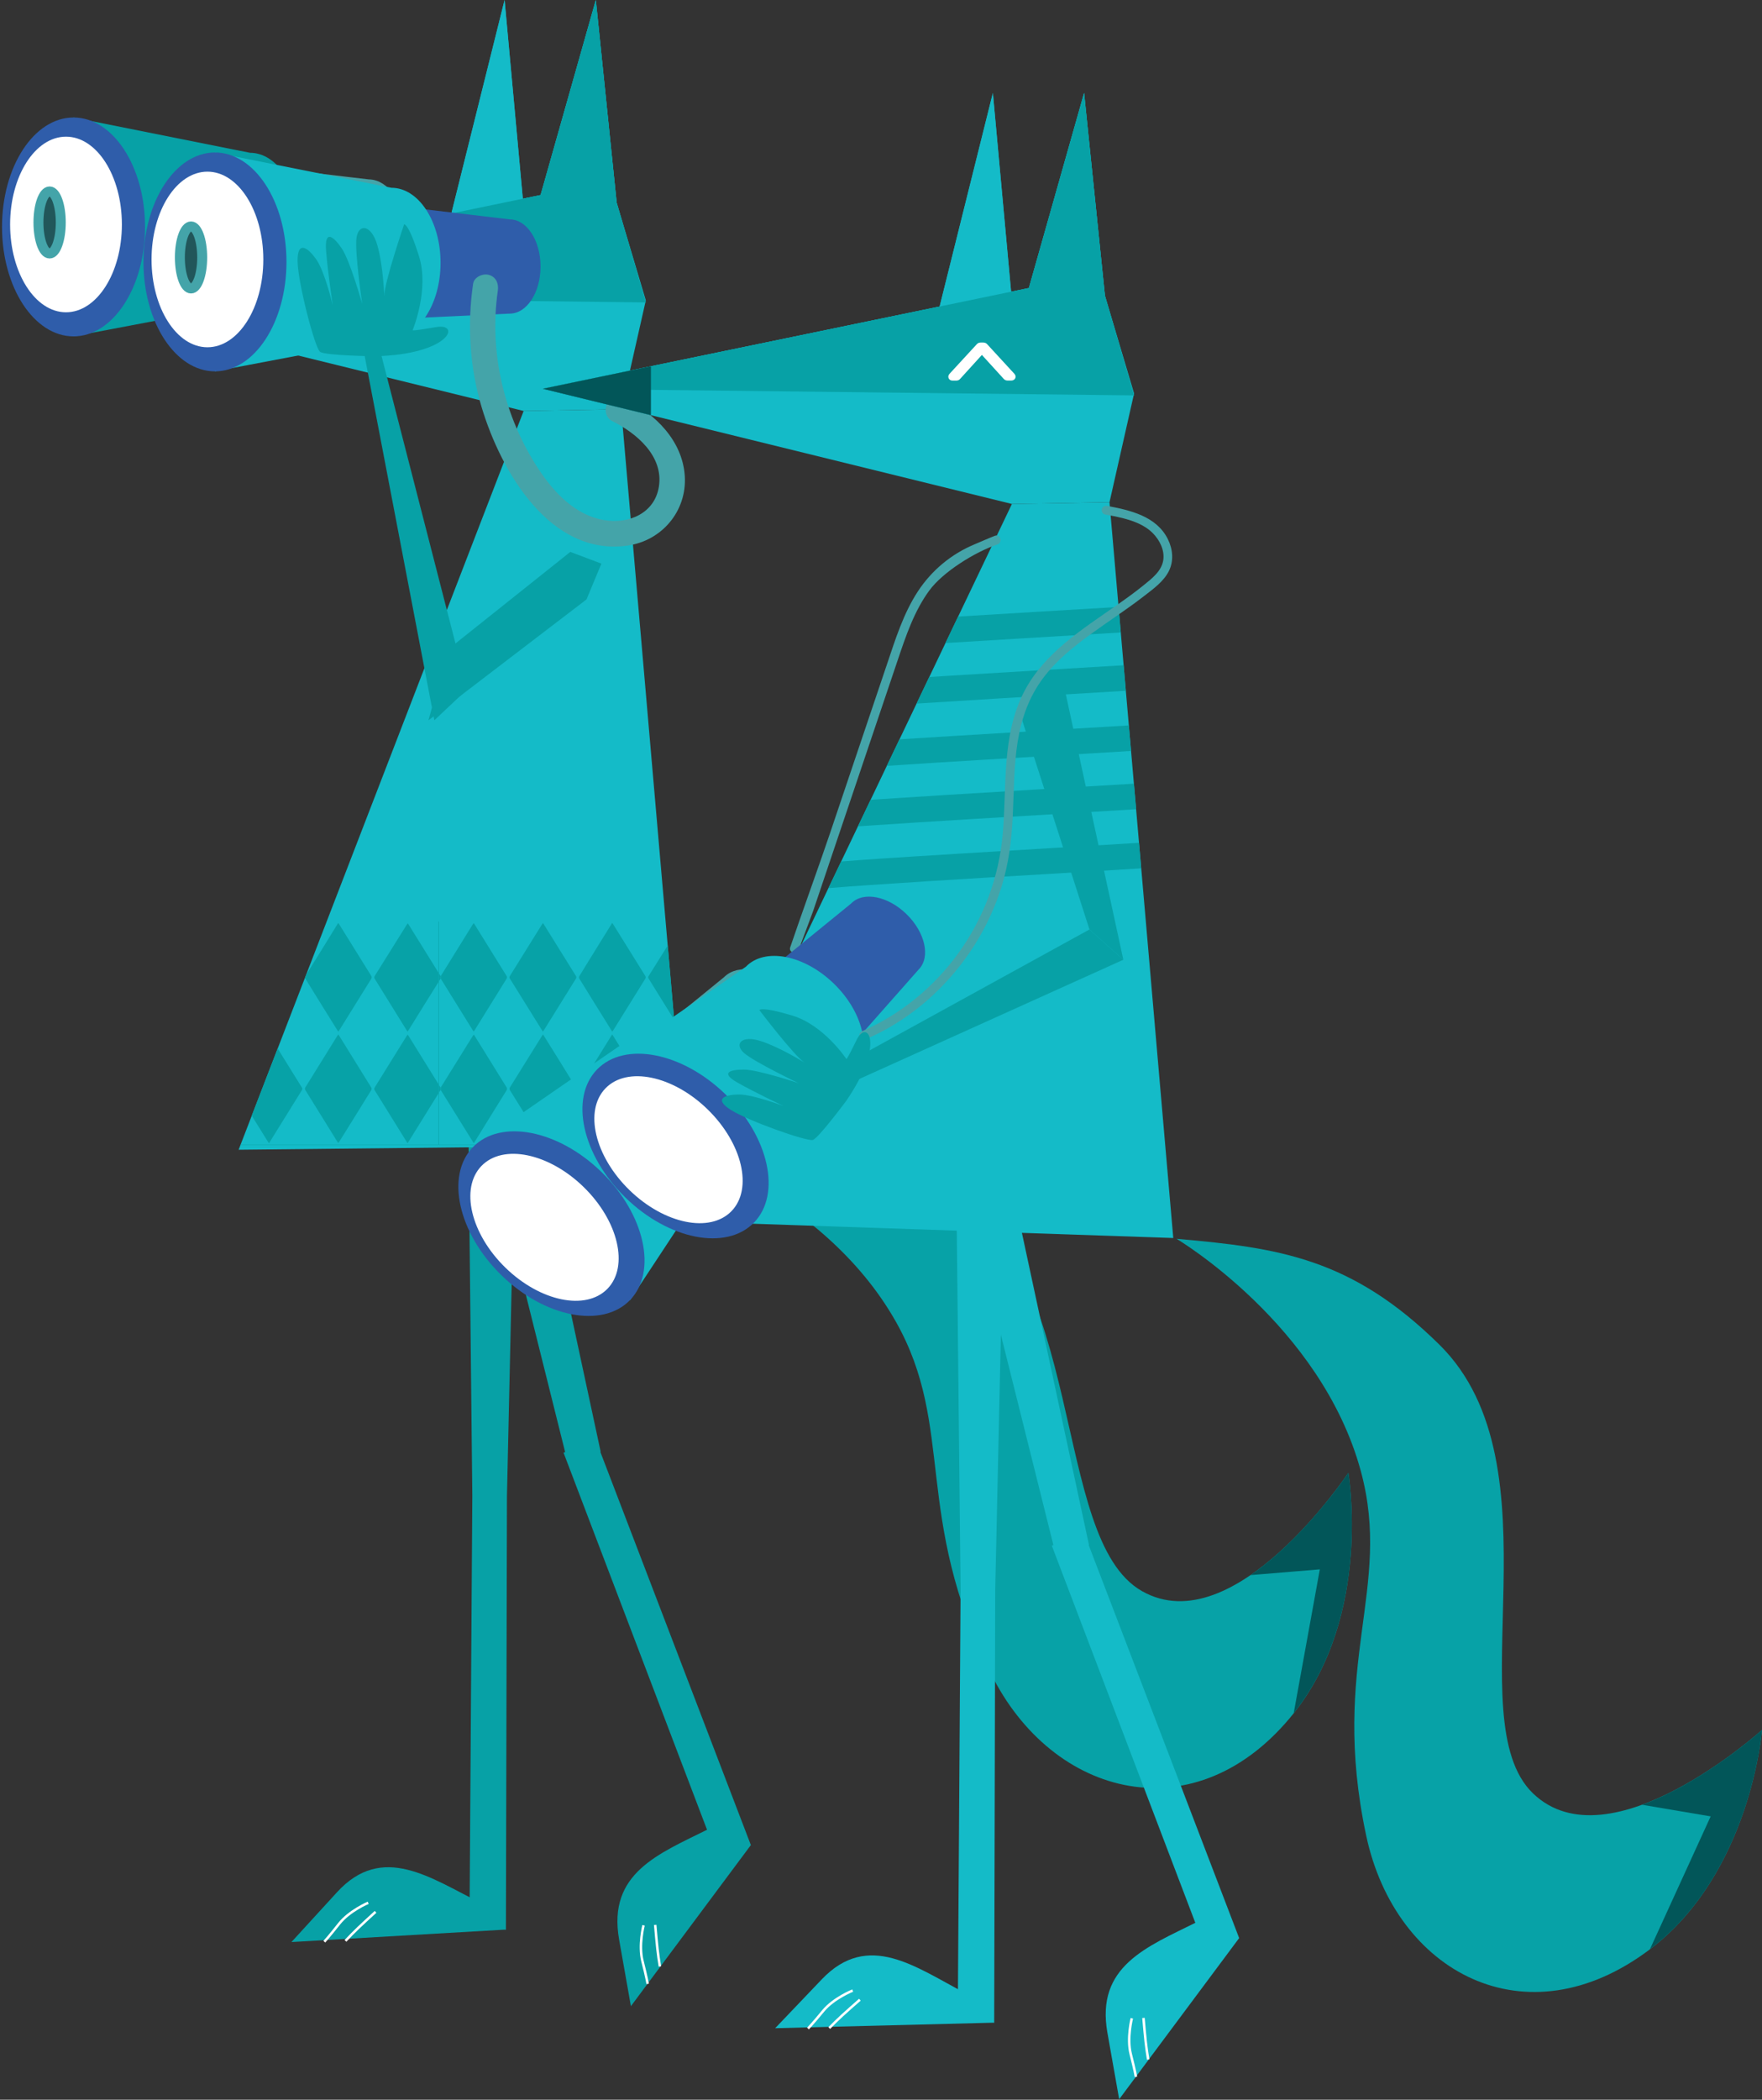
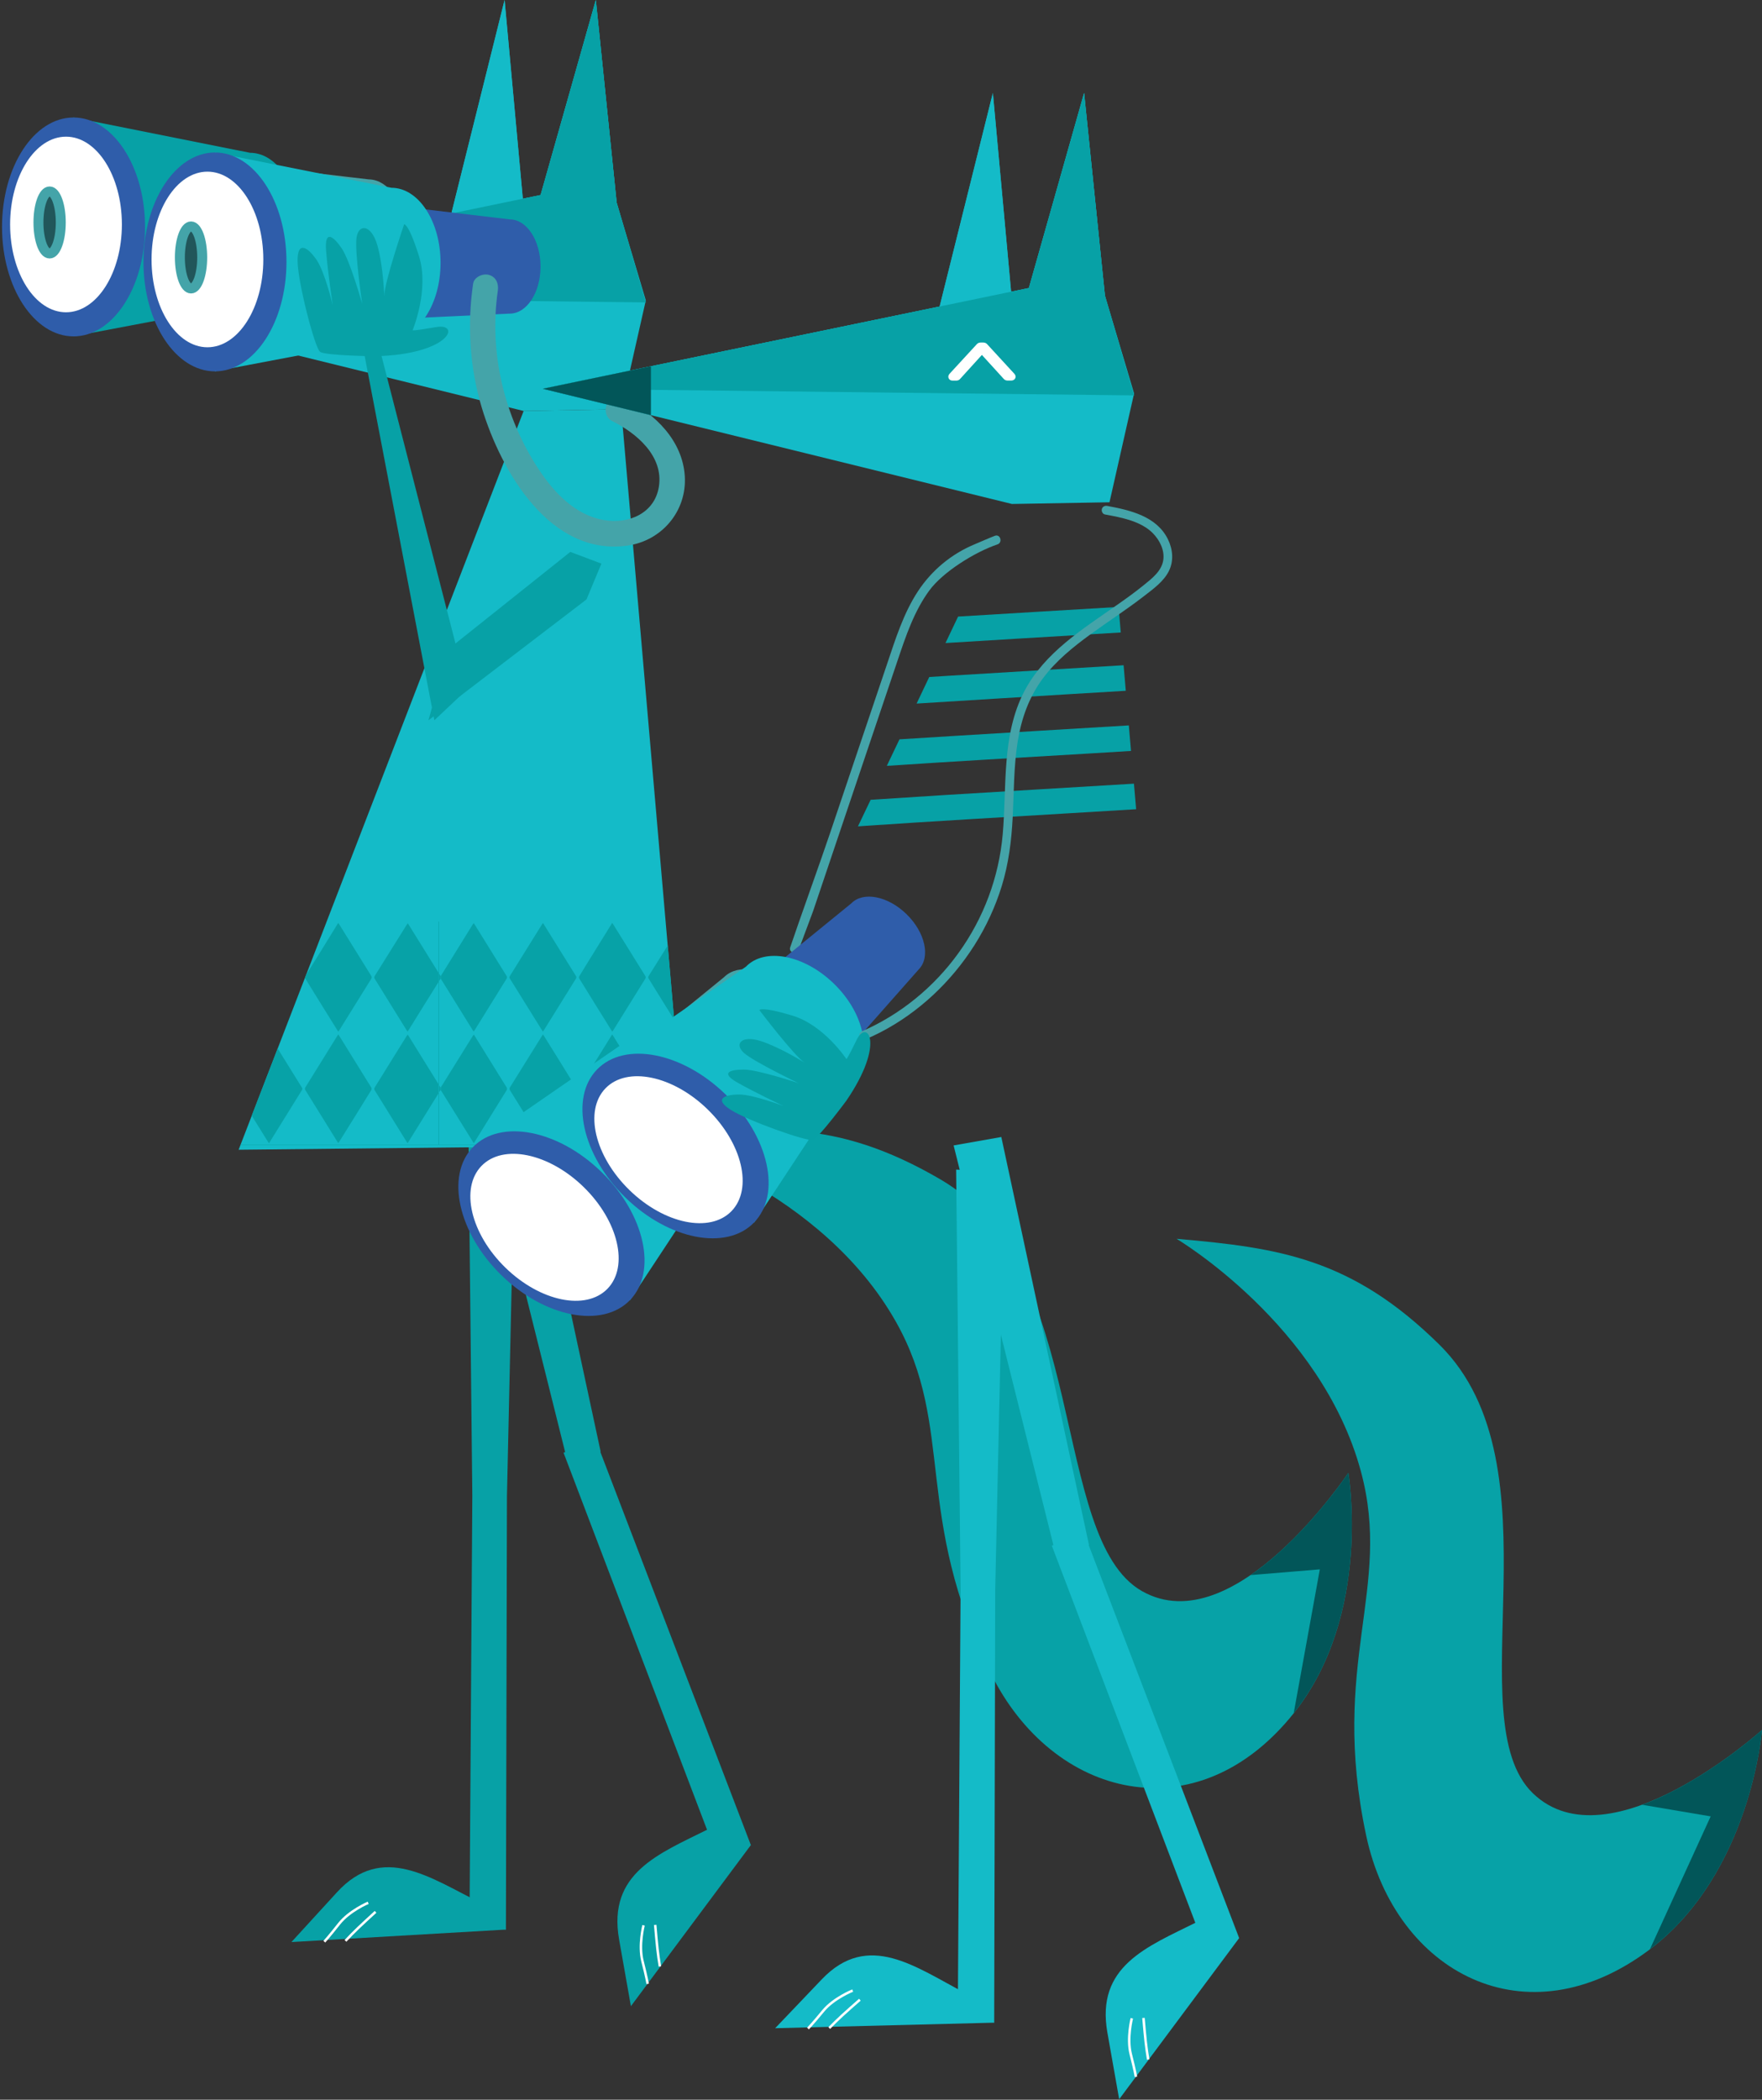
<svg xmlns="http://www.w3.org/2000/svg" fill="none" height="399" viewBox="0 0 335 399" width="335">
  <rect x="0" y="0" width="335" height="399" fill="#333333" stroke="none" />
  <clipPath id="a">
    <path d="m0 0h334.626v398.904h-334.626z" transform="matrix(-1 0 0 1 335 0)" />
  </clipPath>
  <g clip-path="url(#a)">
    <path d="m96.188 366.676-6.925-1.016.536-81.434-.847-79.648 9.194.546-1.763 79.268z" fill="#07a1a6" />
    <path d="m91.386 361.589c-9.486-4.677-18.66-11.472-27.318-2.011-8.658 9.46-8.658 9.46-8.658 9.46l40.787-2.372z" fill="#07a1a6" />
    <path d="m70 361.579s-3.574 1.513-5.522 3.983c-1.948 2.471-2.815 3.408-2.815 3.408" stroke="#fff" stroke-miterlimit="10" stroke-width=".473" />
    <path d="m71.402 363.298s-3.341 3.036-4.529 4.276-1.188 1.24-1.188 1.24" stroke="#fff" stroke-miterlimit="10" stroke-width=".473" />
    <path d="m107.777 277.254-19.303-77.266 9.067-1.601 16.663 77.491" fill="#07a1a6" />
    <path d="m113.338 273.799 29.422 76.816-6.448 2.041-29.168-76.612" fill="#07a1a6" />
    <path d="m118.11 77.763 12.125 139.819-84.866.898 54.188-140.385z" fill="#14bbc8" />
    <path d="m85.153 43.221 10.781-43.222 3.545 38.604" fill="#14bbc8" />
    <path d="m10.386 56.177 92.395-19.116 10.499-37.061 3.963 38.506 5.552 18.96" fill="#07a1a6" />
    <path d="m30.926 61.225-20.54-5.028 20.54-4.276" fill="#025659" />
    <path d="m88.269 54.644h.731c.292 0 .575-.137.74-.361l4.11-4.52 4.12 4.52c.175.234.487.351.73.351h.73c.331 0 .614-.156.75-.42.137-.264.088-.576-.126-.83l-5.181-5.633c-.175-.215-.448-.342-.75-.342h-.516c-.302 0-.575.127-.75.342l-5.171 5.614c-.234.273-.282.586-.146.849.117.273.39.429.73.429z" fill="#fff" />
    <path d="m85.153 43.221 10.781-43.222 3.545 38.604" fill="#14bbc8" />
    <path d="m118.11 77.763 4.675-20.678-5.542-18.579-3.963-38.506-10.499 37.061-92.395 19.116 89.171 21.918" fill="#14bbc8" />
    <path d="m10.386 56.177 92.395-19.116 10.499-37.061 3.963 38.506 5.552 18.96" fill="#07a1a6" />
    <path d="m30.926 61.225-20.54-5.028 20.54-4.276" fill="#025659" />
    <path d="m88.269 54.644h.731c.292 0 .575-.137.74-.361l4.11-4.52 4.12 4.52c.175.234.487.351.73.351h.73c.331 0 .614-.156.75-.42.137-.264.088-.576-.126-.83l-5.181-5.633c-.175-.215-.448-.342-.75-.342h-.516c-.302 0-.575.127-.75.342l-5.171 5.614c-.234.273-.282.586-.146.849.117.273.39.429.73.429z" fill="#fff" />
    <path d="m134.657 347.589c-9.466 4.706-19.176 8.347-16.946 20.991 2.24 12.643 2.24 12.643 2.24 12.643l22.809-30.617z" fill="#07a1a6" />
    <path d="m122.357 365.856s-.974 3.769-.205 6.815c.779 3.056.984 4.315.984 4.315" stroke="#fff" stroke-miterlimit="10" stroke-width=".473" />
    <path d="m124.568 365.777s.37 4.501.633 6.2.263 1.699.263 1.699" stroke="#fff" stroke-miterlimit="10" stroke-width=".473" />
    <path d="m125.463 217.025s30.688 8.992 44.878 34.152c11.346 20.122 3.165 36.739 18.037 66.809 11.765 23.793 39.161 30.657 57.597 7.567 15.008-18.824 10.372-45.663 10.372-45.663s-21.631 32.473-39.239 22.456c-17.608-10.027-9.905-61.616-38.226-78.184-20.277-11.862-34.184-10.29-53.419-7.137z" fill="#07a2a7" />
    <path d="m245.965 325.553c15.018-18.823 10.382-45.662 10.382-45.662s-8.19 12.292-18.592 19.419l13.177-1.094z" fill="#025659" />
    <path d="m70.029 35.031c3.233 0 5.853 4.003 5.853 8.953s-2.62 8.953-5.853 8.953l-20.277.937v-21.235z" fill="#21565a" stroke="#44a4a9" stroke-miterlimit="10" stroke-width="1.891" />
    <path d="m47.541 29.036c5.152 0 9.33 6.385 9.33 14.254 0 7.869-4.178 14.254-9.33 14.254l-33.571 6.366v-41.581z" fill="#07a1a6" />
    <path d="m13.98 63.92c-7.509 0-13.596-9.31-13.596-20.796s6.087-20.796 13.596-20.796c7.509 0 13.596 9.31 13.596 20.796s-6.087 20.796-13.596 20.796z" fill="#2f5daa" />
    <path d="m12.548 59.341c-5.868 0-10.625-7.47-10.625-16.685 0-9.215 4.757-16.685 10.625-16.685 5.868 0 10.625 7.47 10.625 16.685 0 9.215-4.757 16.685-10.625 16.685z" fill="#fff" />
    <path d="m9.432 48.172c-1.173 0-2.123-2.64-2.123-5.897s.951-5.897 2.123-5.897c1.173 0 2.123 2.64 2.123 5.897s-.951 5.897-2.123 5.897z" fill="#21565a" stroke="#44a4a9" stroke-miterlimit="10" stroke-width="1.891" />
    <path d="m96.918 41.689c3.233 0 5.853 4.003 5.853 8.953s-2.62 8.953-5.853 8.953l-20.267.937v-21.245z" fill="#2f5daa" />
    <path d="m74.43 35.685c5.152 0 9.33 6.385 9.33 14.254 0 7.869-4.178 14.254-9.33 14.254l-33.571 6.366v-41.572z" fill="#14bbc8" />
    <path d="m40.87 70.569c-7.509 0-13.596-9.31-13.596-20.796s6.087-20.796 13.596-20.796 13.596 9.31 13.596 20.796-6.087 20.796-13.596 20.796z" fill="#2f5daa" />
    <path d="m39.438 65.99c-5.868 0-10.625-7.47-10.625-16.685s4.757-16.685 10.625-16.685c5.868 0 10.625 7.47 10.625 16.685s-4.757 16.685-10.625 16.685z" fill="#fff" />
    <path d="m36.321 54.82c-1.173 0-2.123-2.64-2.123-5.897s.951-5.897 2.123-5.897c1.173 0 2.123 2.64 2.123 5.897s-.951 5.897-2.123 5.897z" fill="#21565a" stroke="#44a4a9" stroke-miterlimit="10" stroke-width="1.891" />
    <g fill="#07a1a6">
      <path d="m82.582 136.87-13.498-70.519 3.029-.361 16.722 64.984" />
      <path d="m85.153 123.426 23.277-18.55 5.911 2.226-2.834 6.805-30.045 22.963" />
      <path d="m71.343 67.698c14.326-.371 16.323-6.375 11.58-5.545-4.753.83-4.47.586-4.47.586s3.204-7.684 1.217-14.03-2.834-6.082-2.834-6.082-3.847 11.247-3.779 13.688c0 0-.166-5.702-1.315-9.714-1.149-4.013-3.603-4.13-3.964-1.386-.36 2.743 1.091 12.536 1.091 12.536s-2.328-8.26-3.905-10.564c-1.578-2.304-3.272-3.612-2.97.41.302 4.022 1.276 10.408 1.276 10.408s-1.5-6.297-3.068-8.601-3.701-3.896-3.623.283c.078 4.169 3.292 16.431 4.266 17.164.954.732 10.499.849 10.499.849z" />
    </g>
    <path d="m94.649 55.24c-1.704 11.765 1.217 23.969 7.723 33.868 2.951 4.481 6.963 8.777 12.476 9.724 4.674.801 9.612-1.279 10.42-6.336.935-5.829-4.265-10.212-8.93-12.507-1.179-.586-1.5-2.255-.877-3.339.701-1.201 2.143-1.464 3.331-.879 5.765 2.841 10.986 7.967 11.404 14.713.409 6.649-4.363 12.263-10.868 13.19-14.755 2.119-24.085-14.176-27.718-26.165-2.308-7.644-2.805-15.68-1.665-23.568.185-1.308 1.841-2.021 3-1.708 1.403.391 1.889 1.699 1.704 3.007z" fill="#44a4a9" />
    <g fill="#07a2a7">
      <path d="m83.371 207.741.088-.147v9.91c-.029 0-.058 0-.088 0 0-3.251 0-6.512 0-9.763z" />
      <path d="m83.371 186.584c.029-.048.058-.097.088-.136v19.751c-.029-.049-.058-.098-.088-.147 0-6.483 0-12.975 0-19.468z" />
      <path d="m83.371 175.424c0-.097 0-.185 0-.283 0-.009.058-.019.088-.039v9.89c-.029-.048-.058-.097-.088-.136 0-3.154 0-6.298 0-9.432z" />
      <path d="m83.371 217.582h.312c.136 0 .263-.049.399-.068h46.144l.009.068c-15.621 0-31.243 0-46.864 0z" />
      <path d="m116.182 196.894c.058-.088.117-.185.214-.322.068.098.098.137.127.176 2.065 3.309 4.119 6.629 6.165 9.948.078.127.048.342-.03.479-2.006 3.251-4.032 6.502-6.057 9.743-.059.088-.127.166-.205.284-.068-.088-.107-.127-.136-.186-2.055-3.31-4.11-6.61-6.155-9.929-.078-.127-.039-.342.048-.478 2.007-3.232 4.023-6.473 6.029-9.715z" />
      <path d="m113.659 179.789c.896-1.445 1.792-2.89 2.737-4.413.117.166.185.263.253.371 2.007 3.222 4.003 6.443 6.009 9.665.137.225.137.391 0 .615-2.006 3.212-4.002 6.434-5.999 9.656-.068.108-.146.215-.243.352-.059-.078-.098-.118-.117-.157-2.065-3.319-4.139-6.639-6.185-9.968-.068-.117-.029-.322.049-.449 1.149-1.894 2.328-3.778 3.496-5.672z" />
      <path d="m102.995 175.737c.059-.097.137-.195.234-.332.078.117.136.196.185.274 2.026 3.261 4.052 6.531 6.087 9.782.117.196.107.332-.01.518-2.025 3.251-4.041 6.492-6.057 9.743-.059.088-.127.176-.205.303-.078-.107-.127-.176-.175-.244-2.036-3.28-4.071-6.561-6.126-9.841-.127-.205-.068-.342.039-.518 2.016-3.222 4.022-6.453 6.028-9.685z" />
      <path d="m129.466 217.084c-2.065-3.319-4.139-6.648-6.184-9.968-.078-.117-.049-.322.029-.449 1.743-2.821 3.496-5.643 5.249-8.455l1.568 18.15c-.185.293-.36.576-.545.879-.068-.098-.097-.127-.117-.157z" />
      <path d="m103.005 196.904c.058-.098.136-.195.224-.322.059.068.097.107.117.146 2.065 3.32 4.139 6.639 6.184 9.968.068.117.039.322-.039.449-.983 1.611-1.986 3.213-2.99 4.823-1.071 1.729-2.152 3.466-3.262 5.263-.117-.166-.185-.264-.253-.361-2.007-3.222-4.003-6.444-6.009-9.666-.136-.225-.146-.391 0-.615 2.016-3.222 4.022-6.454 6.028-9.685z" />
      <path d="m83.78 185.539c.01-.029.01-.058.029-.078 1.996-3.241 4.013-6.482 6.019-9.714.058-.098.136-.195.224-.332.068.098.117.146.156.205 2.045 3.3 4.1 6.59 6.136 9.89.078.117.059.322-.019.449-2.026 3.271-4.061 6.542-6.087 9.812-.049.078-.117.147-.185.235-.049-.059-.078-.088-.097-.118-2.065-3.319-4.129-6.639-6.184-9.958.068-.146.068-.264.01-.391z" />
      <path d="m83.79 206.716c0-.01-.01-.01-.01-.02.01-.019.01-.048.029-.068 2.006-3.222 4.003-6.444 6.009-9.666.068-.107.146-.214.253-.361.068.088.117.147.156.205 2.045 3.29 4.09 6.581 6.126 9.881.078.126.049.341-.029.478-1.568 2.548-3.146 5.087-4.723 7.625-.497.791-.984 1.591-1.519 2.451-.107-.166-.175-.254-.224-.352-2.006-3.241-4.013-6.473-6.038-9.714-.019-.039-.019-.059-.029-.098.029-.127.059-.264 0-.361z" />
      <path d="m123.321 185.471c1.208-1.942 2.415-3.876 3.633-5.809l1.227 14.128c-1.636-2.627-3.272-5.253-4.889-7.879-.088-.117-.049-.322.029-.44z" />
      <path d="m83.371 217.582c-12.554 0-25.107 0-37.661 0l.029-.068h37.632z" />
      <path d="m83.459 217.514h.614c-.136.019-.263.068-.399.068-.107 0-.205 0-.312 0 0-.02 0-.049 0-.068z" />
      <path d="m64.516 216.918c-.058.088-.127.166-.204.284-.068-.088-.107-.127-.136-.186-2.055-3.31-4.11-6.61-6.155-9.929-.078-.127-.039-.342.049-.479 2.006-3.241 4.022-6.482 6.029-9.724.058-.088.117-.185.214-.322.068.098.097.137.127.176 2.065 3.31 4.12 6.629 6.165 9.949.078.126.049.341-.029.478-2.006 3.261-4.032 6.502-6.058 9.753z" />
      <path d="m64.302 175.376c.117.166.185.263.253.371 2.006 3.222 4.003 6.443 6.009 9.665.136.225.136.391 0 .615-2.006 3.212-4.003 6.434-5.999 9.656-.068.108-.146.215-.243.352-.059-.078-.097-.118-.117-.157-2.065-3.319-4.139-6.639-6.184-9.968-.019-.039-.019-.088-.019-.136l.214-.547c1.12-1.816 2.24-3.622 3.37-5.438.886-1.445 1.782-2.89 2.717-4.413z" />
      <path d="m83.77 206.696c-.068.127-.068.254-.01.381-.01.029-.019.058-.029.078-.088.146-.185.293-.273.439 0-.468 0-.937 0-1.396.107.166.214.332.312.498z" />
      <path d="m79.544 213.931c-.672 1.084-1.344 2.167-2.045 3.3-.068-.088-.097-.117-.117-.147-2.065-3.319-4.139-6.648-6.184-9.968-.078-.117-.049-.322.029-.449 2.026-3.28 4.061-6.551 6.097-9.822.049-.078.107-.146.185-.234.049.059.078.088.097.117 1.928 3.105 3.866 6.21 5.785 9.324v1.689c-1.286 2.06-2.571 4.12-3.847 6.19z" />
-       <path d="m83.371 206.052c.029.049.058.098.088.146v1.397c-.029.048-.058.097-.088.146 0-.566 0-1.123 0-1.689z" />
+       <path d="m83.371 206.052v1.397c-.029.048-.058.097-.088.146 0-.566 0-1.123 0-1.689z" />
      <path d="m83.77 206.696c0 .01.01.01.01.02.058.097.029.234-.019.361-.049-.127-.049-.254.01-.381z" />
      <path d="m57.397 207.155c-.984 1.611-1.987 3.212-2.99 4.823-1.071 1.728-2.152 3.466-3.263 5.263-.117-.166-.185-.264-.253-.362-1.013-1.62-2.026-3.251-3.029-4.871l4.928-12.771c1.548 2.49 3.107 4.989 4.646 7.489.078.097.039.302-.039.429z" />
      <path d="m83.741 185.442c.019.039.019.058.029.097-.049.118-.078.264-.019.362 0 .009.01.009.01.019-.01.02-.01.039-.019.069-.097.156-.185.302-.282.458 0-.488 0-.966 0-1.454.097.146.195.302.282.449z" />
      <path d="m77.8 195.556c-.088.147-.185.284-.302.469-.068-.068-.088-.088-.097-.107-2.075-3.33-4.149-6.669-6.204-9.998-.068-.117-.039-.322.039-.449 2.026-3.251 4.061-6.502 6.097-9.753.049-.078.117-.157.195-.264.088.127.156.225.214.322 1.88 3.027 3.759 6.053 5.639 9.08v1.738c-1.87 2.978-3.73 5.965-5.58 8.962z" />
      <path d="m83.371 184.847c.029.048.058.097.088.136v1.455c-.029.049-.058.098-.088.137 0-.566 0-1.152 0-1.728z" />
      <path d="m83.78 185.539c.059.127.059.244-.01.381 0-.01-.01-.01-.01-.019-.059-.098-.029-.245.019-.362z" />
    </g>
    <path d="m189.021 384.347-6.925-1.006.536-81.434-.847-79.658 9.193.556-1.763 79.258z" fill="#14bbc8" />
    <path d="m183.499 378.724c-9.379-4.882-18.417-11.872-27.27-2.588-8.853 9.275-8.853 9.275-8.853 9.275l41.655-1.054z" fill="#14bbc8" />
    <path d="m162.121 378.255s-3.603 1.435-5.609 3.866c-1.997 2.431-2.893 3.349-2.893 3.349" stroke="#fff" stroke-miterlimit="10" stroke-width=".473" />
    <path d="m163.485 379.993s-3.399 2.958-4.616 4.178c-1.208 1.211-1.208 1.211-1.208 1.211" stroke="#fff" stroke-miterlimit="10" stroke-width=".473" />
-     <path d="m210.943 95.444 12.125 139.809-95.784-3.251 65.106-136.236z" fill="#14bbc8" />
    <path d="m177.987 60.892 10.781-43.222 3.545 38.613" fill="#14bbc8" />
    <path d="m103.219 73.848 92.395-19.116 10.499-37.061 3.963 38.516 5.552 18.95" fill="#07a1a6" />
    <path d="m123.759 78.896-20.54-5.018 20.54-4.276" fill="#025659" />
    <path d="m181.102 72.326h.731c.292 0 .574-.137.74-.361l4.11-4.52 4.12 4.52c.175.234.487.351.73.351h.73c.332 0 .614-.156.75-.42.137-.264.088-.576-.126-.83l-5.181-5.633c-.176-.215-.448-.342-.75-.342h-.517c-.301 0-.574.127-.749.342l-5.172 5.614c-.234.273-.282.586-.146.849.117.273.39.43.73.43z" fill="#fff" />
    <path d="m177.987 60.892 10.781-43.222 3.545 38.613" fill="#14bbc8" />
    <path d="m210.943 95.444 4.675-20.678-5.541-18.579-3.964-38.516-10.499 37.061-92.395 19.116 89.171 21.918" fill="#14bbc8" />
    <path d="m103.219 73.848 92.395-19.116 10.499-37.061 3.963 38.516 5.552 18.95" fill="#07a1a6" />
    <path d="m123.759 78.896-20.54-5.018 20.54-4.276" fill="#025659" />
    <path d="m200.61 294.935-19.303-77.275 9.067-1.601 16.664 77.5" fill="#14bbc8" />
    <path d="m206.171 291.47 29.422 76.817-6.447 2.05-29.169-76.622" fill="#14bbc8" />
    <path d="m181.102 72.326h.731c.292 0 .574-.137.74-.361l4.11-4.52 4.12 4.52c.175.234.487.351.73.351h.73c.332 0 .614-.156.75-.42.137-.264.088-.576-.126-.83l-5.181-5.633c-.176-.215-.448-.342-.75-.342h-.517c-.301 0-.574.127-.749.342l-5.172 5.614c-.234.273-.282.586-.146.849.117.273.39.43.73.43z" fill="#fff" />
    <path d="m227.49 365.27c-9.466 4.706-19.176 8.347-16.946 20.991 2.24 12.643 2.24 12.643 2.24 12.643l22.809-30.617z" fill="#14bbc8" />
    <path d="m215.19 383.527s-.974 3.768-.205 6.814c.779 3.056.984 4.316.984 4.316" stroke="#fff" stroke-miterlimit="10" stroke-width=".473" />
    <path d="m217.401 383.458s.37 4.501.633 6.2.263 1.699.263 1.699" stroke="#fff" stroke-miterlimit="10" stroke-width=".473" />
    <g fill="#07a1a6">
      <path d="m179.759 122.196 2.396-5.028c.029 0 .058 0 .097-.01 10.138-.625 20.277-1.21 30.415-1.825l.419 4.852c-1.714.097-3.438.215-5.152.312-9.388.567-18.787 1.113-28.175 1.699z" />
      <path d="m174.266 133.697 2.406-5.048c1.383-.088 2.775-.176 4.158-.264 10.928-.673 21.865-1.308 32.792-1.972l.419 4.853c-3.302.195-6.594.4-9.895.595-9.954.606-19.917 1.201-29.88 1.836z" />
      <path d="m168.607 145.53 2.406-5.038c3.448-.225 6.905-.44 10.353-.645 11.083-.683 22.166-1.327 33.249-2.001l.419 4.852c-2.659.156-5.318.332-7.977.488-12.816.762-25.633 1.494-38.45 2.344z" />
      <path d="m164.488 156.933c-.458.029-.916.068-1.373.098l2.415-5.048c4.811-.322 9.622-.625 14.433-.927 11.872-.733 23.754-1.416 35.626-2.139l.419 4.853c-4.237.254-8.483.517-12.72.771-12.943.771-25.876 1.513-38.8 2.392z" />
-       <path d="m165.247 168.19c-2.493.166-4.976.342-7.47.557-.087.009-.185.009-.272.019l2.415-5.057c1.13-.088 2.26-.186 3.389-.264 6.457-.459 12.914-.849 19.381-1.249 11.288-.694 22.575-1.348 33.863-2.041l.419 4.852c-2.864.176-5.727.352-8.6.528-14.375.859-28.76 1.669-43.125 2.655z" />
    </g>
    <path d="m223.682 235.4s27.523 16.314 35.061 44.208c6.028 22.309-5.99 36.387 1.003 69.201 5.532 25.97 30.396 39.414 53.945 21.606 19.196-14.528 21.309-41.679 21.309-41.679s-28.964 26.107-43.553 12.038 5.6-62.162-17.764-85.233c-16.732-16.509-30.591-18.433-50.001-20.141z" fill="#07a2a7" />
    <path d="m313.691 370.405c19.196-14.517 21.309-41.669 21.309-41.669s-10.966 9.89-22.799 14.215l13.04 2.207z" fill="#025659" />
    <path d="m189.644 103.45c-4.198 1.406-10.353 5.194-12.973 8.778-2.863 3.915-4.421 8.562-5.96 13.111-1.792 5.321-3.594 10.642-5.386 15.963-1.782 5.292-3.574 10.593-5.356 15.885s-3.574 10.593-5.357 15.885c-.224.664-2.532 6.736-2.756 7.39-.341 1.016-1.967.586-1.617-.449 1.812-5.379 5.708-16.158 7.519-21.537 1.821-5.399 3.642-10.798 5.464-16.207 1.811-5.38 3.623-10.749 5.444-16.129 1.587-4.716 3.107-9.587 5.853-13.776 2.61-3.973 6.33-7.068 10.713-8.904.516-.215 3.438-1.484 3.964-1.66 1.022-.322 1.461 1.299.448 1.65z" fill="#44a4a9" />
    <path d="m138.261 186.418c2.259-2.333 6.973-1.425 10.518 2.04 3.545 3.457 4.597 8.153 2.327 10.486l-13.508 15.279-15.251-14.849z" fill="#21565a" stroke="#44a4a9" stroke-miterlimit="10" stroke-width="1.891" />
    <path d="m118.218 198.446c3.603-3.719 11.102-2.265 16.761 3.242 5.658 5.506 7.314 12.985 3.71 16.705l-18.903 28.674-29.86-29.084z" fill="#14bbc8" />
    <path d="m95.337 242.33c-8.244-8.03-10.669-18.932-5.418-24.35s16.192-3.3 24.436 4.73c8.243 8.03 10.669 18.932 5.417 24.35-5.251 5.418-16.191 3.3-24.435-4.73z" fill="#2f5daa" />
    <path d="m96.091 240.888c-6.616-6.445-8.652-15.102-4.547-19.336 4.105-4.235 12.795-2.443 19.411 4.001 6.616 6.445 8.652 15.102 4.547 19.336-4.104 4.235-12.795 2.443-19.411-4.001z" fill="#fff" />
    <path d="m161.839 171.675c2.259-2.333 6.973-1.425 10.518 2.041 3.545 3.456 4.597 8.152 2.328 10.485l-13.508 15.28-15.252-14.85z" fill="#2f5daa" />
    <path d="m141.806 183.704c3.603-3.72 11.102-2.266 16.761 3.241 5.658 5.506 7.314 12.985 3.71 16.705l-18.903 28.674-29.86-29.084z" fill="#14bbc8" />
    <path d="m118.927 227.582c-8.244-8.03-10.67-18.932-5.418-24.35 5.251-5.418 16.192-3.3 24.435 4.73 8.244 8.03 10.67 18.932 5.418 24.35-5.251 5.418-16.191 3.3-24.435-4.73z" fill="#2f5daa" />
    <path d="m119.668 226.14c-6.616-6.444-8.652-15.101-4.547-19.336 4.104-4.235 12.795-2.443 19.411 4.001 6.616 6.445 8.652 15.102 4.547 19.337-4.105 4.234-12.795 2.443-19.411-4.002z" fill="#fff" />
-     <path d="m213.573 182.376-60.46 27.288 4.022-5.555 50-27.484" fill="#07a1a6" />
-     <path d="m207.135 176.625-13.469-41.864 1.714-6.112 7.032 2.245 11.161 51.482" fill="#07a1a6" />
    <path d="m163.806 196.005c7.353-3.182 13.761-8.425 18.446-14.937 4.772-6.62 7.655-14.352 8.385-22.485.809-9.089-.253-18.843 4.1-27.2 3.838-7.371 11.161-11.882 17.745-16.5 1.675-1.171 3.331-2.363 4.918-3.651 1.558-1.26 3.458-2.685 3.769-4.814.273-1.884-.691-3.788-1.987-5.096-1.548-1.572-3.71-2.353-5.804-2.88-1.091-.273-2.191-.478-3.302-.683-.448-.078-.701-.625-.584-1.035.127-.469.584-.674 1.032-.586 4.354.81 9.369 1.962 11.522 6.326.944 1.924 1.149 4.13.175 6.073-.984 1.962-2.941 3.359-4.636 4.677-3.35 2.597-6.915 4.891-10.333 7.381-3.272 2.382-6.486 4.998-8.931 8.259-2.707 3.603-4.168 7.801-4.86 12.224-.73 4.715-.681 9.509-.925 14.264-.224 4.403-.769 8.757-2.064 12.985-1.218 3.964-2.981 7.771-5.201 11.276-4.402 6.942-10.586 12.79-17.891 16.568-.896.459-1.802.889-2.727 1.289-.419.176-.896.127-1.149-.303-.204-.361-.107-.966.302-1.152z" fill="#44a4a9" />
    <path d="m160.914 209.156c7.499-10.964 3.915-15.601 1.977-11.598s-1.977 3.671-1.977 3.671-4.247-6.424-10.265-8.24c-6.019-1.816-6.272-1.045-6.272-1.045s6.661 8.767 8.609 9.997c0 0-4.529-2.85-8.278-4.09-3.75-1.23-5.181.556-3.234 2.255 1.938 1.699 10.353 5.721 10.353 5.721s-7.704-2.568-10.353-2.577c-2.649-.01-4.596.566-1.295 2.45 3.302 1.885 8.804 4.472 8.804 4.472s-5.726-2.158-8.366-2.187c-2.649-.02-5.045.752-1.753 2.87 3.292 2.129 14.58 6.102 15.68 5.761 1.091-.352 6.37-7.46 6.37-7.46z" fill="#07a1a6" />
  </g>
</svg>